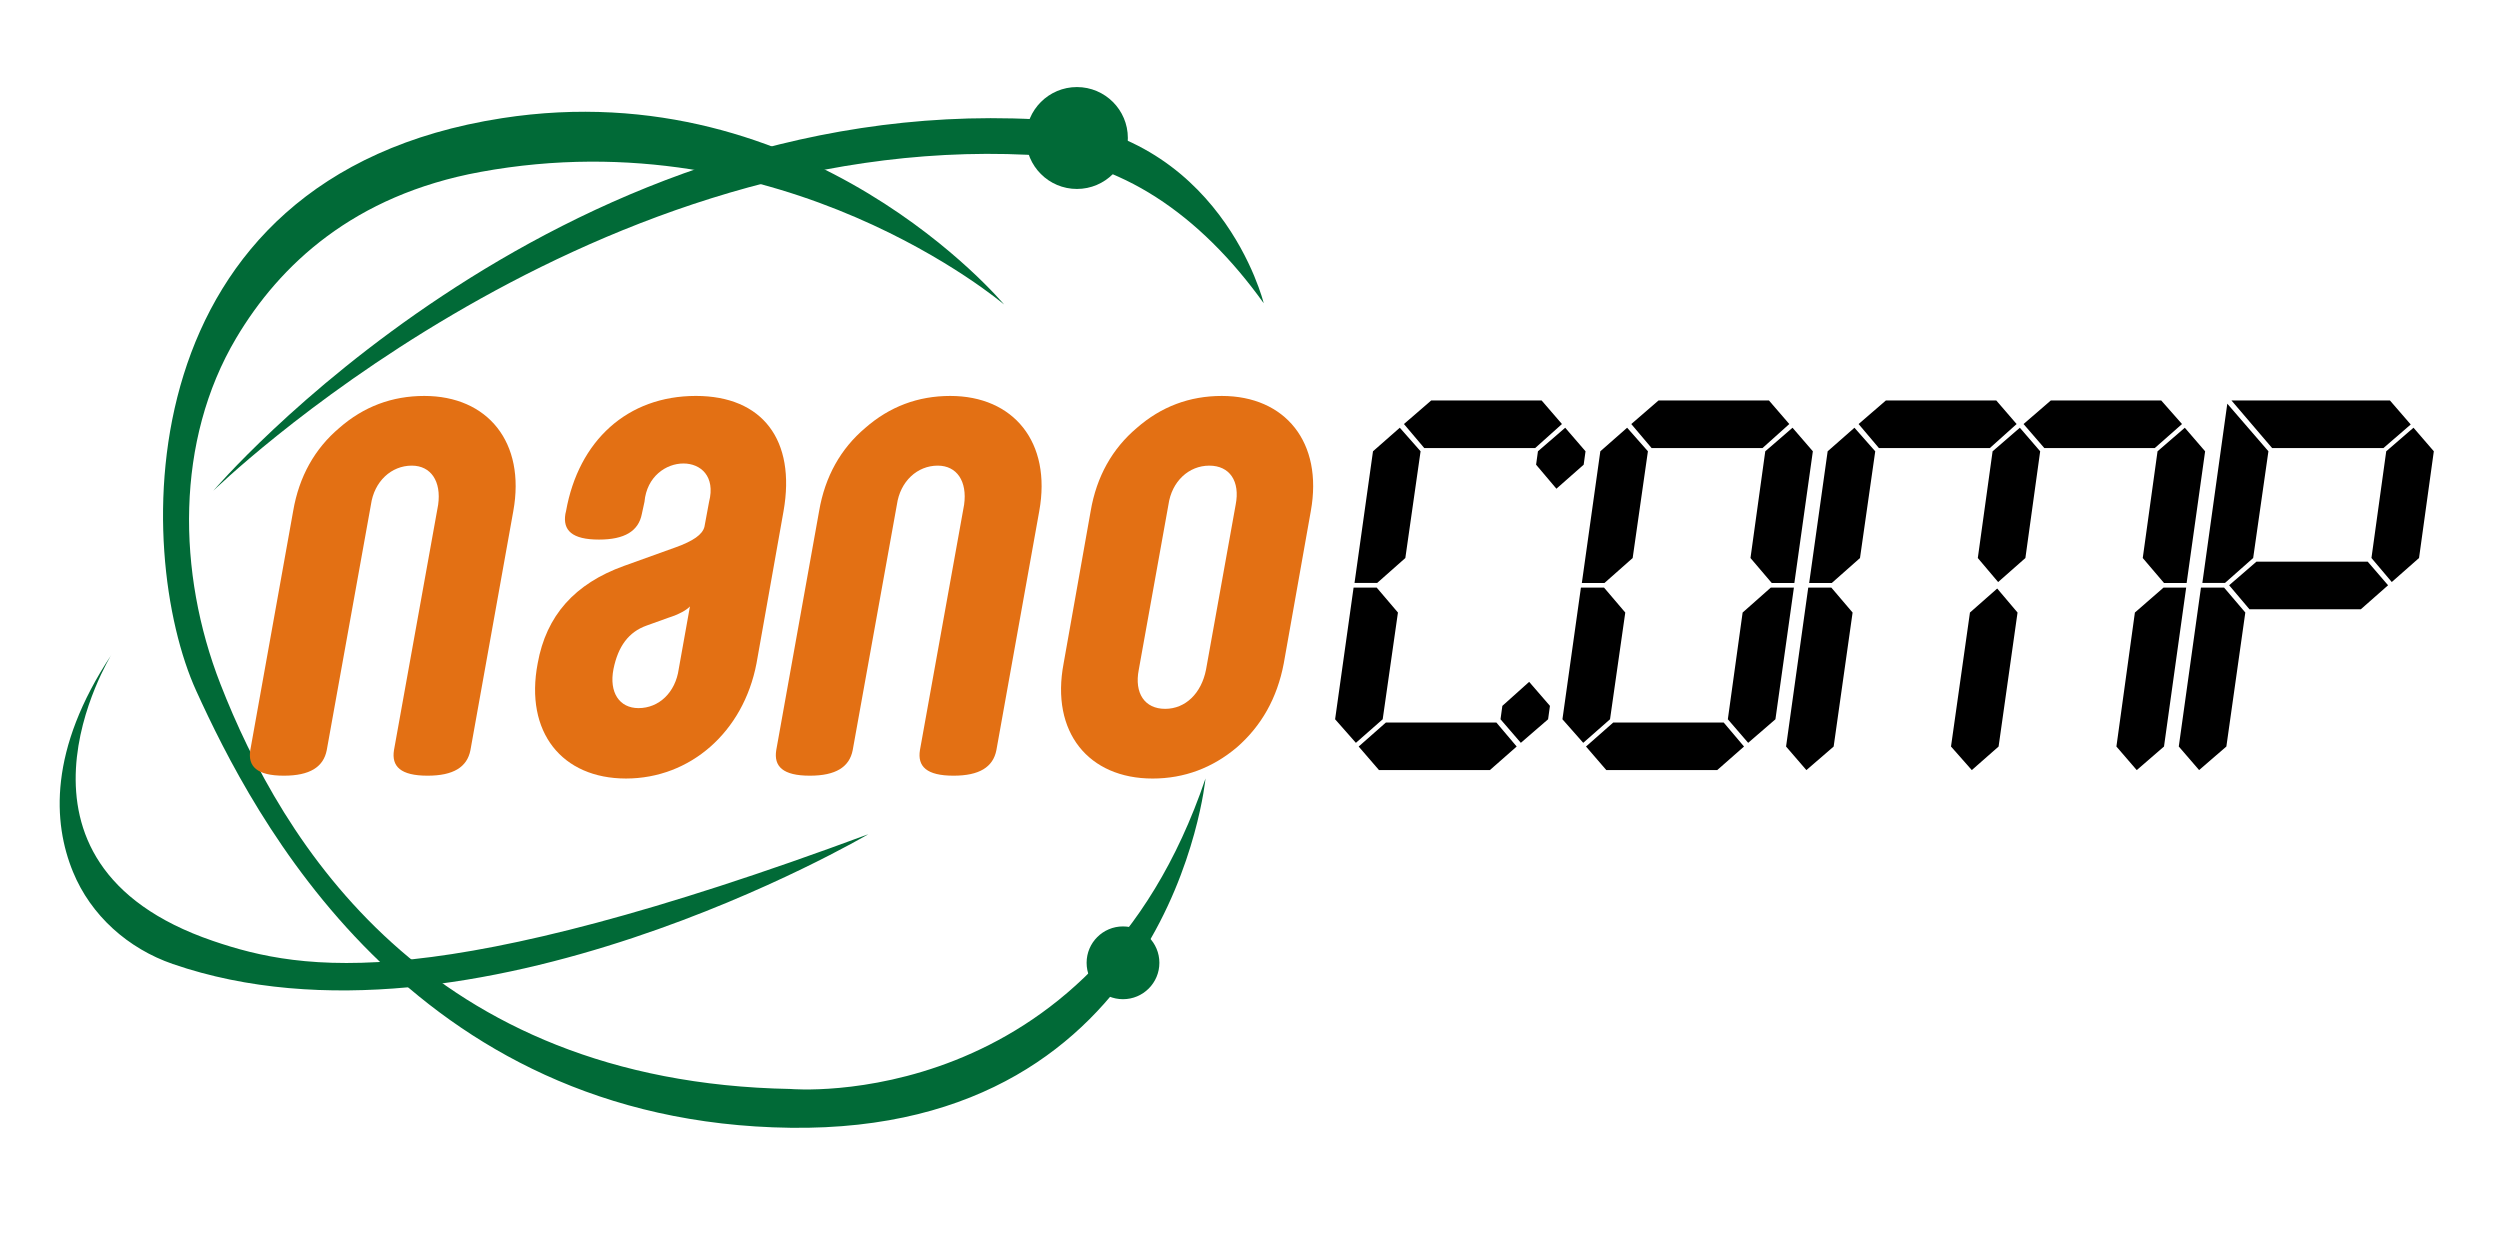
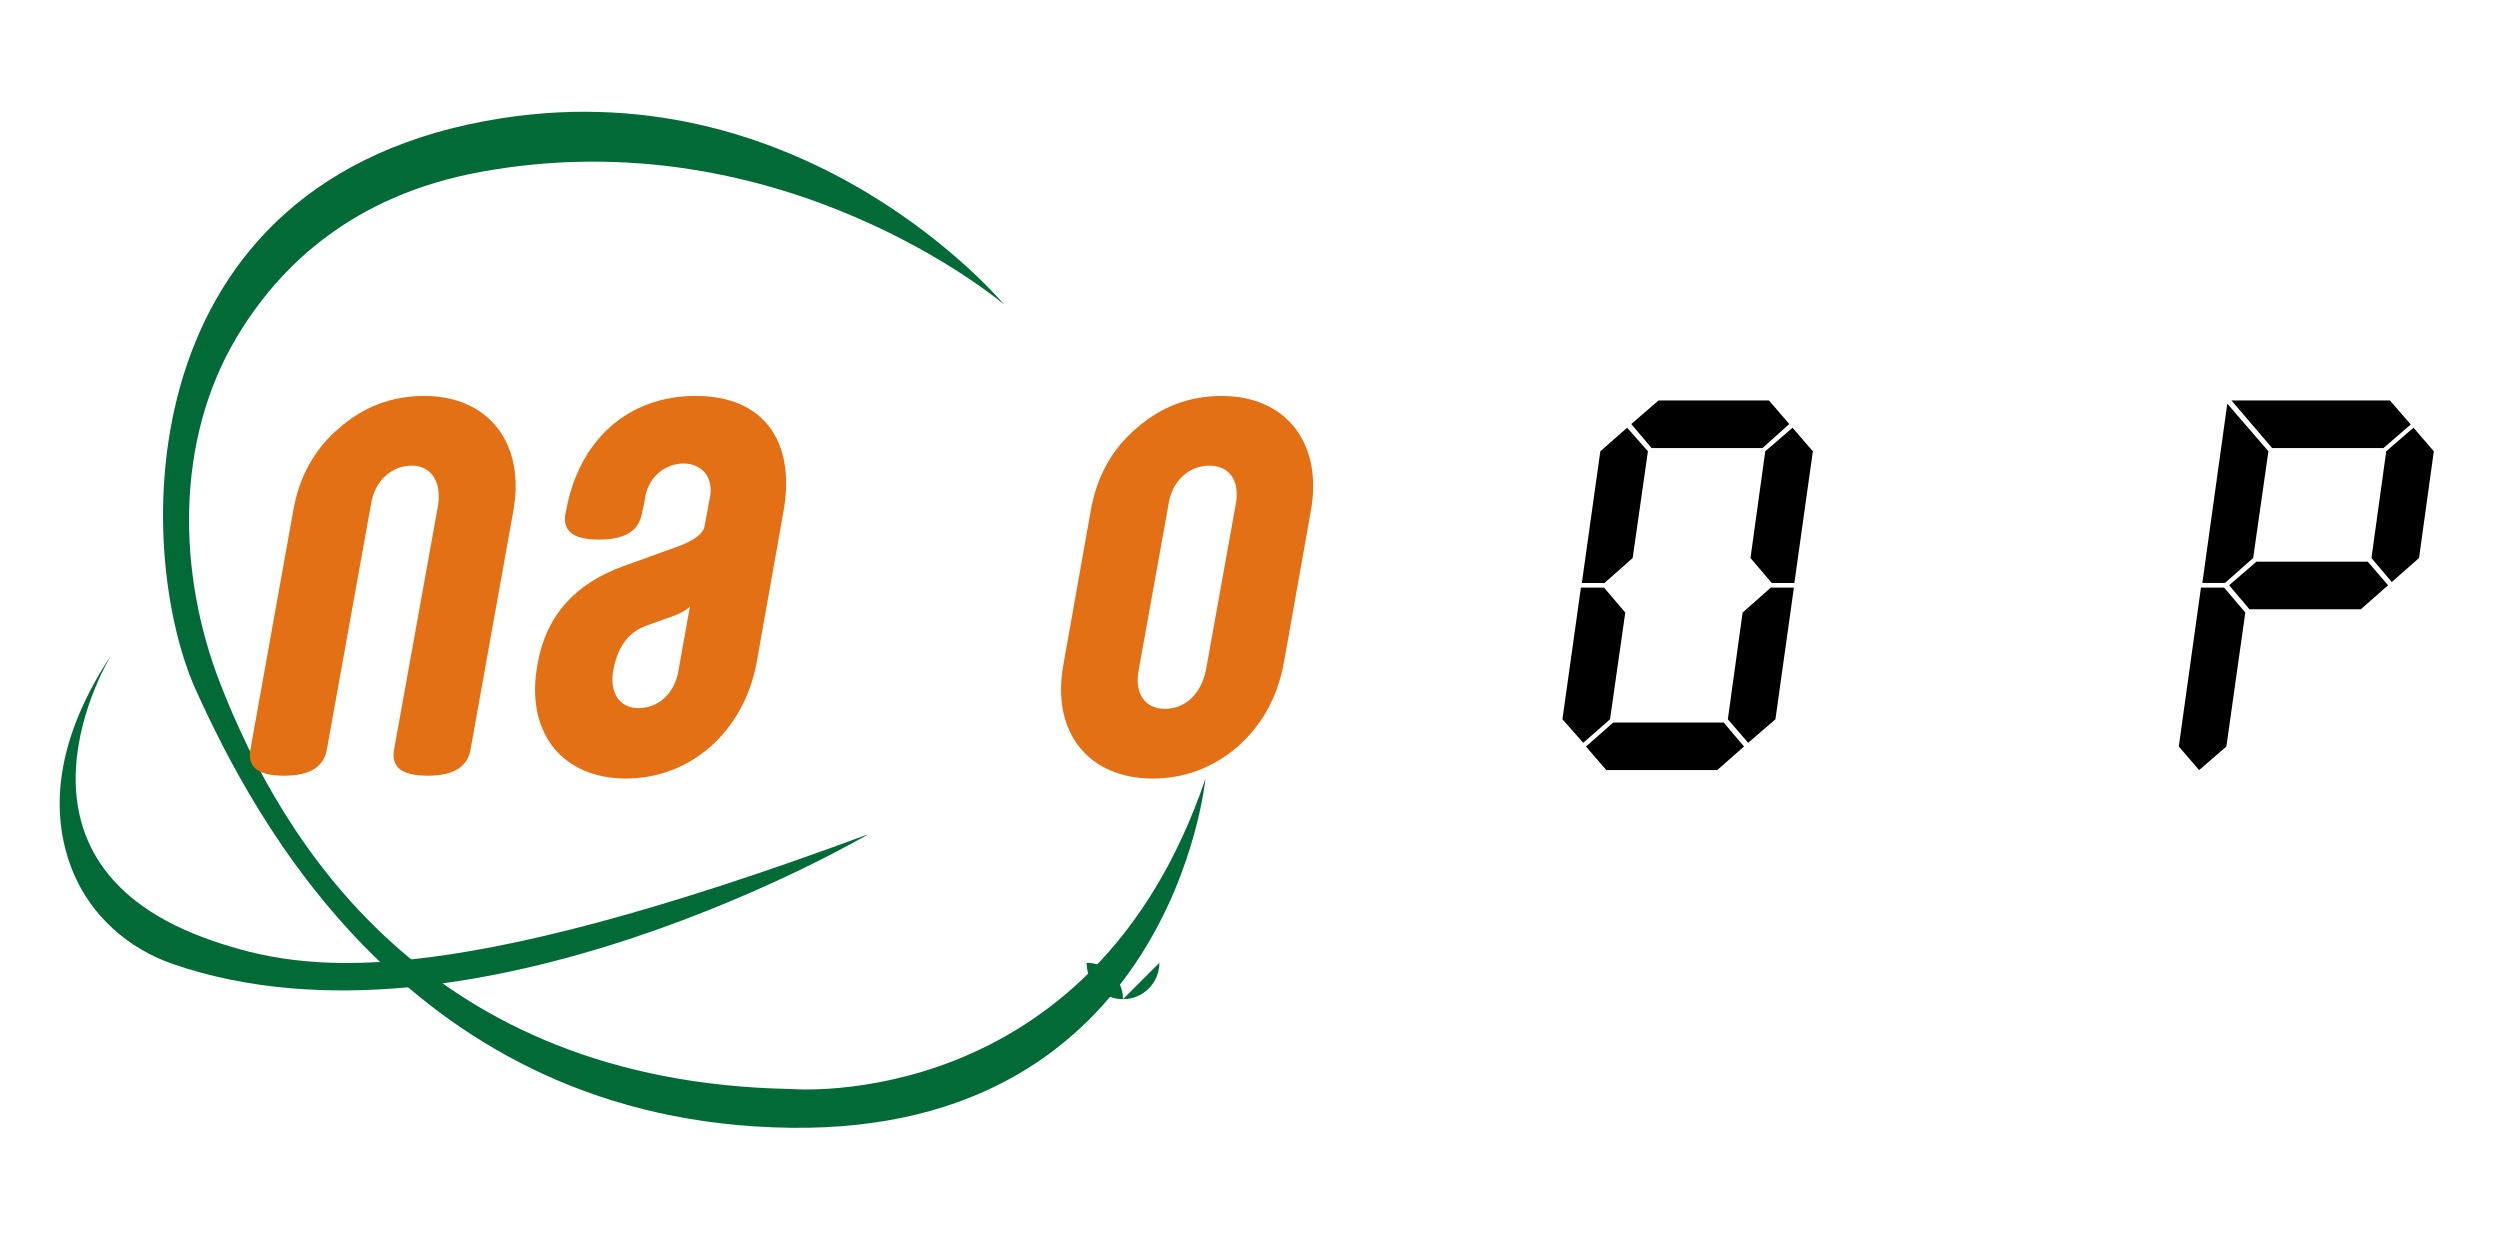
<svg xmlns="http://www.w3.org/2000/svg" version="1.1" viewBox="0 0 1000 500" xml:space="preserve">
  <defs>
    <clipPath id="a">
      <path d="m0 376h750v-376h-750z" />
    </clipPath>
    <style>
                .p {
                    fill: #016a37;
                }

                .a {
                    fill: #e37014;
                }
            </style>
  </defs>
  <g transform="matrix(1.333 0 0 -1.333 0 501.33)">
    <g transform="translate(-6.098 6.969)">
      <g clip-path="url(#a)">
        <g transform="translate(70.036 221.79)">
-           <path d="m0 0s109.99 107.37 244.56 100.88c27.305-1.317 51.57-17.774 70.714-44.546 0 0-12.823 52.344-68.426 55.201-145.59 7.48-246.84-111.54-246.84-111.54" class="p" />
-         </g>
+           </g>
        <g transform="translate(307.42 277.73)">
          <path d="m0 0s-66.242 56.527-157.24 39.785c-37.913-6.976-60.156-27.854-73.204-49.837-18.26-30.764-17.748-70.426-4.757-103.76 18.374-47.146 61.941-119.58 171.14-121.57 0 0 90.265-8.008 124.48 93.176 0 0-10.191-106.28-124.48-104.82-114.29 1.456-161.44 93.976-178.34 131.03-18.926 41.493-21.838 154.32 91.721 171.93 92.25 14.304 150.68-55.938 150.68-55.938" class="p" />
        </g>
        <g transform="translate(39.535 172.66)">
          <path d="m0 0s-38.551-62.338 30.501-85.897c27.212-9.284 67.043-16.015 196.62 32.029 0 0-118.79-69.953-208.7-38.947-13.418 4.627-24.581 14.533-29.96 27.668-6.031 14.723-7.364 36.603 11.545 65.147" class="p" />
        </g>
        <g transform="translate(344.54 327.71)">
-           <path d="m0 0c0-8.443-6.844-15.287-15.287-15.287-8.442 0-15.286 6.844-15.286 15.287 0 8.442 6.844 15.287 15.286 15.287 8.443 0 15.287-6.845 15.287-15.287" class="p" />
-         </g>
+           </g>
        <g transform="translate(354 80.208)">
-           <path d="m0 0c0-6.03-4.889-10.919-10.919-10.919-6.031 0-10.919 4.889-10.919 10.919s4.888 10.919 10.919 10.919c6.03 0 10.919-4.889 10.919-10.919" class="p" />
+           <path d="m0 0c0-6.03-4.889-10.919-10.919-10.919-6.031 0-10.919 4.889-10.919 10.919c6.03 0 10.919-4.889 10.919-10.919" class="p" />
        </g>
        <g transform="translate(481.32 229.68)">
-           <path d="m0 0-8.181-7.209-6.099 7.209l0.554 4.021 8.18 7.07 6.1-7.07zm-10.676-76.392-8.179-7.07-6.101 7.07 0.555 4.021 8.041 7.209 6.239-7.209zm4.159 88.592-8.041-7.209h-33.274l-6.1 7.209 8.18 7.071h33.135zm-13.587-96.771-8.041-7.071h-33.274l-6.1 7.071 8.18 7.209h33.135zm-33.412 56.565-8.457-7.486h-6.794l5.546 39.513 8.041 7.07 6.24-7.07zm-6.794-48.386-8.041-7.07-6.239 7.07 5.546 39.513h6.933l6.377-7.486z">
-                         </path>
-         </g>
+           </g>
        <g transform="translate(550.09 233.7)">
          <path d="m0 0-5.545-39.513h-6.794l-6.377 7.487 4.437 32.026 8.179 7.071zm-11.229-80.412-8.18-7.071-6.101 7.071 4.437 32.026 8.457 7.487h6.932zm4.159 88.592-8.041-7.21h-33.275l-6.099 7.21 8.179 7.07h33.135zm-13.587-96.772-8.041-7.071h-33.275l-6.099 7.071 8.179 7.21h33.135zm-33.412 56.566-8.457-7.487h-6.794l5.546 39.513 8.041 7.071 6.239-7.071zm-6.794-48.386-8.041-7.071-6.24 7.071 5.546 39.513h6.933l6.377-7.487z">
                        </path>
        </g>
        <g transform="translate(667.8 233.7)">
-           <path d="m0 0-5.546-39.513h-6.793l-6.378 7.487 4.437 32.026 8.18 7.071zm-12.339-88.592-8.18-7.071-6.1 7.071 5.546 40.206 8.595 7.487h6.794zm5.407 96.772-8.179-7.21h-33.136l-6.238 7.21 8.179 7.07h33.135zm-47-40.206-8.179-7.209-6.1 7.209 4.437 32.026 8.179 7.071 6.1-7.071zm-8.041-56.566-8.041-7.071-6.239 7.071 5.685 40.206 8.179 7.209 6.101-7.209zm5.408 96.772-8.041-7.21h-33.275l-6.099 7.21 8.179 7.07h33.135zm-46.999-40.206-8.458-7.487h-6.793l5.545 39.513 8.041 7.071 6.24-7.071zm-7.904-56.566-8.179-7.071-6.1 7.071 6.654 47.693h6.933l6.377-7.487z">
-                         </path>
-         </g>
+           </g>
        <g transform="translate(731.99 201.68)">
          <path d="m0 0-8.18-7.209-6.099 7.209l4.436 32.026 8.18 7.071 6.1-7.071zm-2.495 40.067-8.18-7.07h-33.413l-12.2 14.28h47.554zm-6.794-48.247-8.18-7.209h-33.412l-6.1 7.209 8.179 7.071h33.413zm-40.482 8.18-8.458-7.486h-6.793l7.486 53.792 12.34-14.28zm-8.042-56.565-8.18-7.071-6.1 7.071 6.655 47.692h6.932l6.377-7.486z">
                        </path>
        </g>
        <g transform="translate(94.065 215.74)">
          <path d="m0 0c1.78 10.457 6.527 18.779 13.845 24.967 7.318 6.402 15.822 9.603 25.514 9.603 18.987 0 30.459-13.871 26.701-34.57l-12.856-71.7c-0.989-5.122-5.142-7.682-12.856-7.682-8.109 0-10.878 2.774-10.087 7.682l13.251 73.621c0.989 7.042-2.175 11.736-7.911 11.736-6.131 0-11.274-4.694-12.263-11.736l-13.251-73.621c-0.989-5.122-5.143-7.682-12.856-7.682-8.109 0-10.878 2.774-10.087 7.682z" class="a" />
        </g>
        <g transform="translate(209.77 168.37)">
          <path d="m0 0 3.362 18.779c-0.988-1.067-3.164-2.347-6.527-3.414l-6.526-2.348c-5.341-1.92-8.505-6.188-9.89-13.017-1.384-7.042 1.78-11.736 7.516-11.736 6.131 0 11.076 4.694 12.065 11.736m-11.076 46.52c-0.989-5.121-5.142-7.682-12.856-7.682-8.109 0-10.878 2.774-10.087 7.682l0.198 0.854c3.758 21.126 18.394 34.569 38.963 34.569 19.977 0 30.064-13.23 26.306-34.569l-8.11-45.666c-3.955-20.7-19.976-34.57-39.161-34.57s-30.459 13.87-26.503 34.57c2.571 14.297 11.076 23.899 25.91 29.234l15.427 5.549c5.34 1.92 8.109 3.841 8.702 6.188l1.385 7.469c3.956 15.364-17.998 15.364-19.383 0z" class="a" />
        </g>
        <g transform="translate(251.89 215.74)">
-           <path d="m0 0c1.78 10.457 6.527 18.779 13.845 24.967 7.318 6.402 15.822 9.603 25.514 9.603 18.987 0 30.459-13.871 26.701-34.57l-12.856-71.7c-0.989-5.122-5.142-7.682-12.856-7.682-8.109 0-10.878 2.774-10.087 7.682l13.251 73.621c0.989 7.042-2.175 11.736-7.911 11.736-6.131 0-11.274-4.694-12.263-11.736l-13.251-73.621c-0.989-5.122-5.143-7.682-12.856-7.682-8.109 0-10.878 2.774-10.087 7.682z" class="a" />
-         </g>
+           </g>
        <g transform="translate(376.89 217.66)">
          <path d="m0 0c1.384 7.042-1.78 11.736-7.912 11.736-6.131 0-11.273-4.694-12.262-11.736l-8.9-49.508c-1.385-7.042 1.78-11.736 7.911-11.736s10.878 4.694 12.263 11.736zm22.547-1.921-8.109-45.666c-1.978-10.456-6.725-18.779-14.042-25.181-7.318-6.188-15.823-9.389-25.317-9.389-19.185 0-30.657 13.871-26.701 34.57l8.109 45.666c1.781 10.457 6.527 18.779 13.845 24.967 7.318 6.402 15.823 9.603 25.514 9.603 18.987 0 30.46-13.871 26.701-34.57" class="a" />
        </g>
      </g>
    </g>
  </g>
</svg>